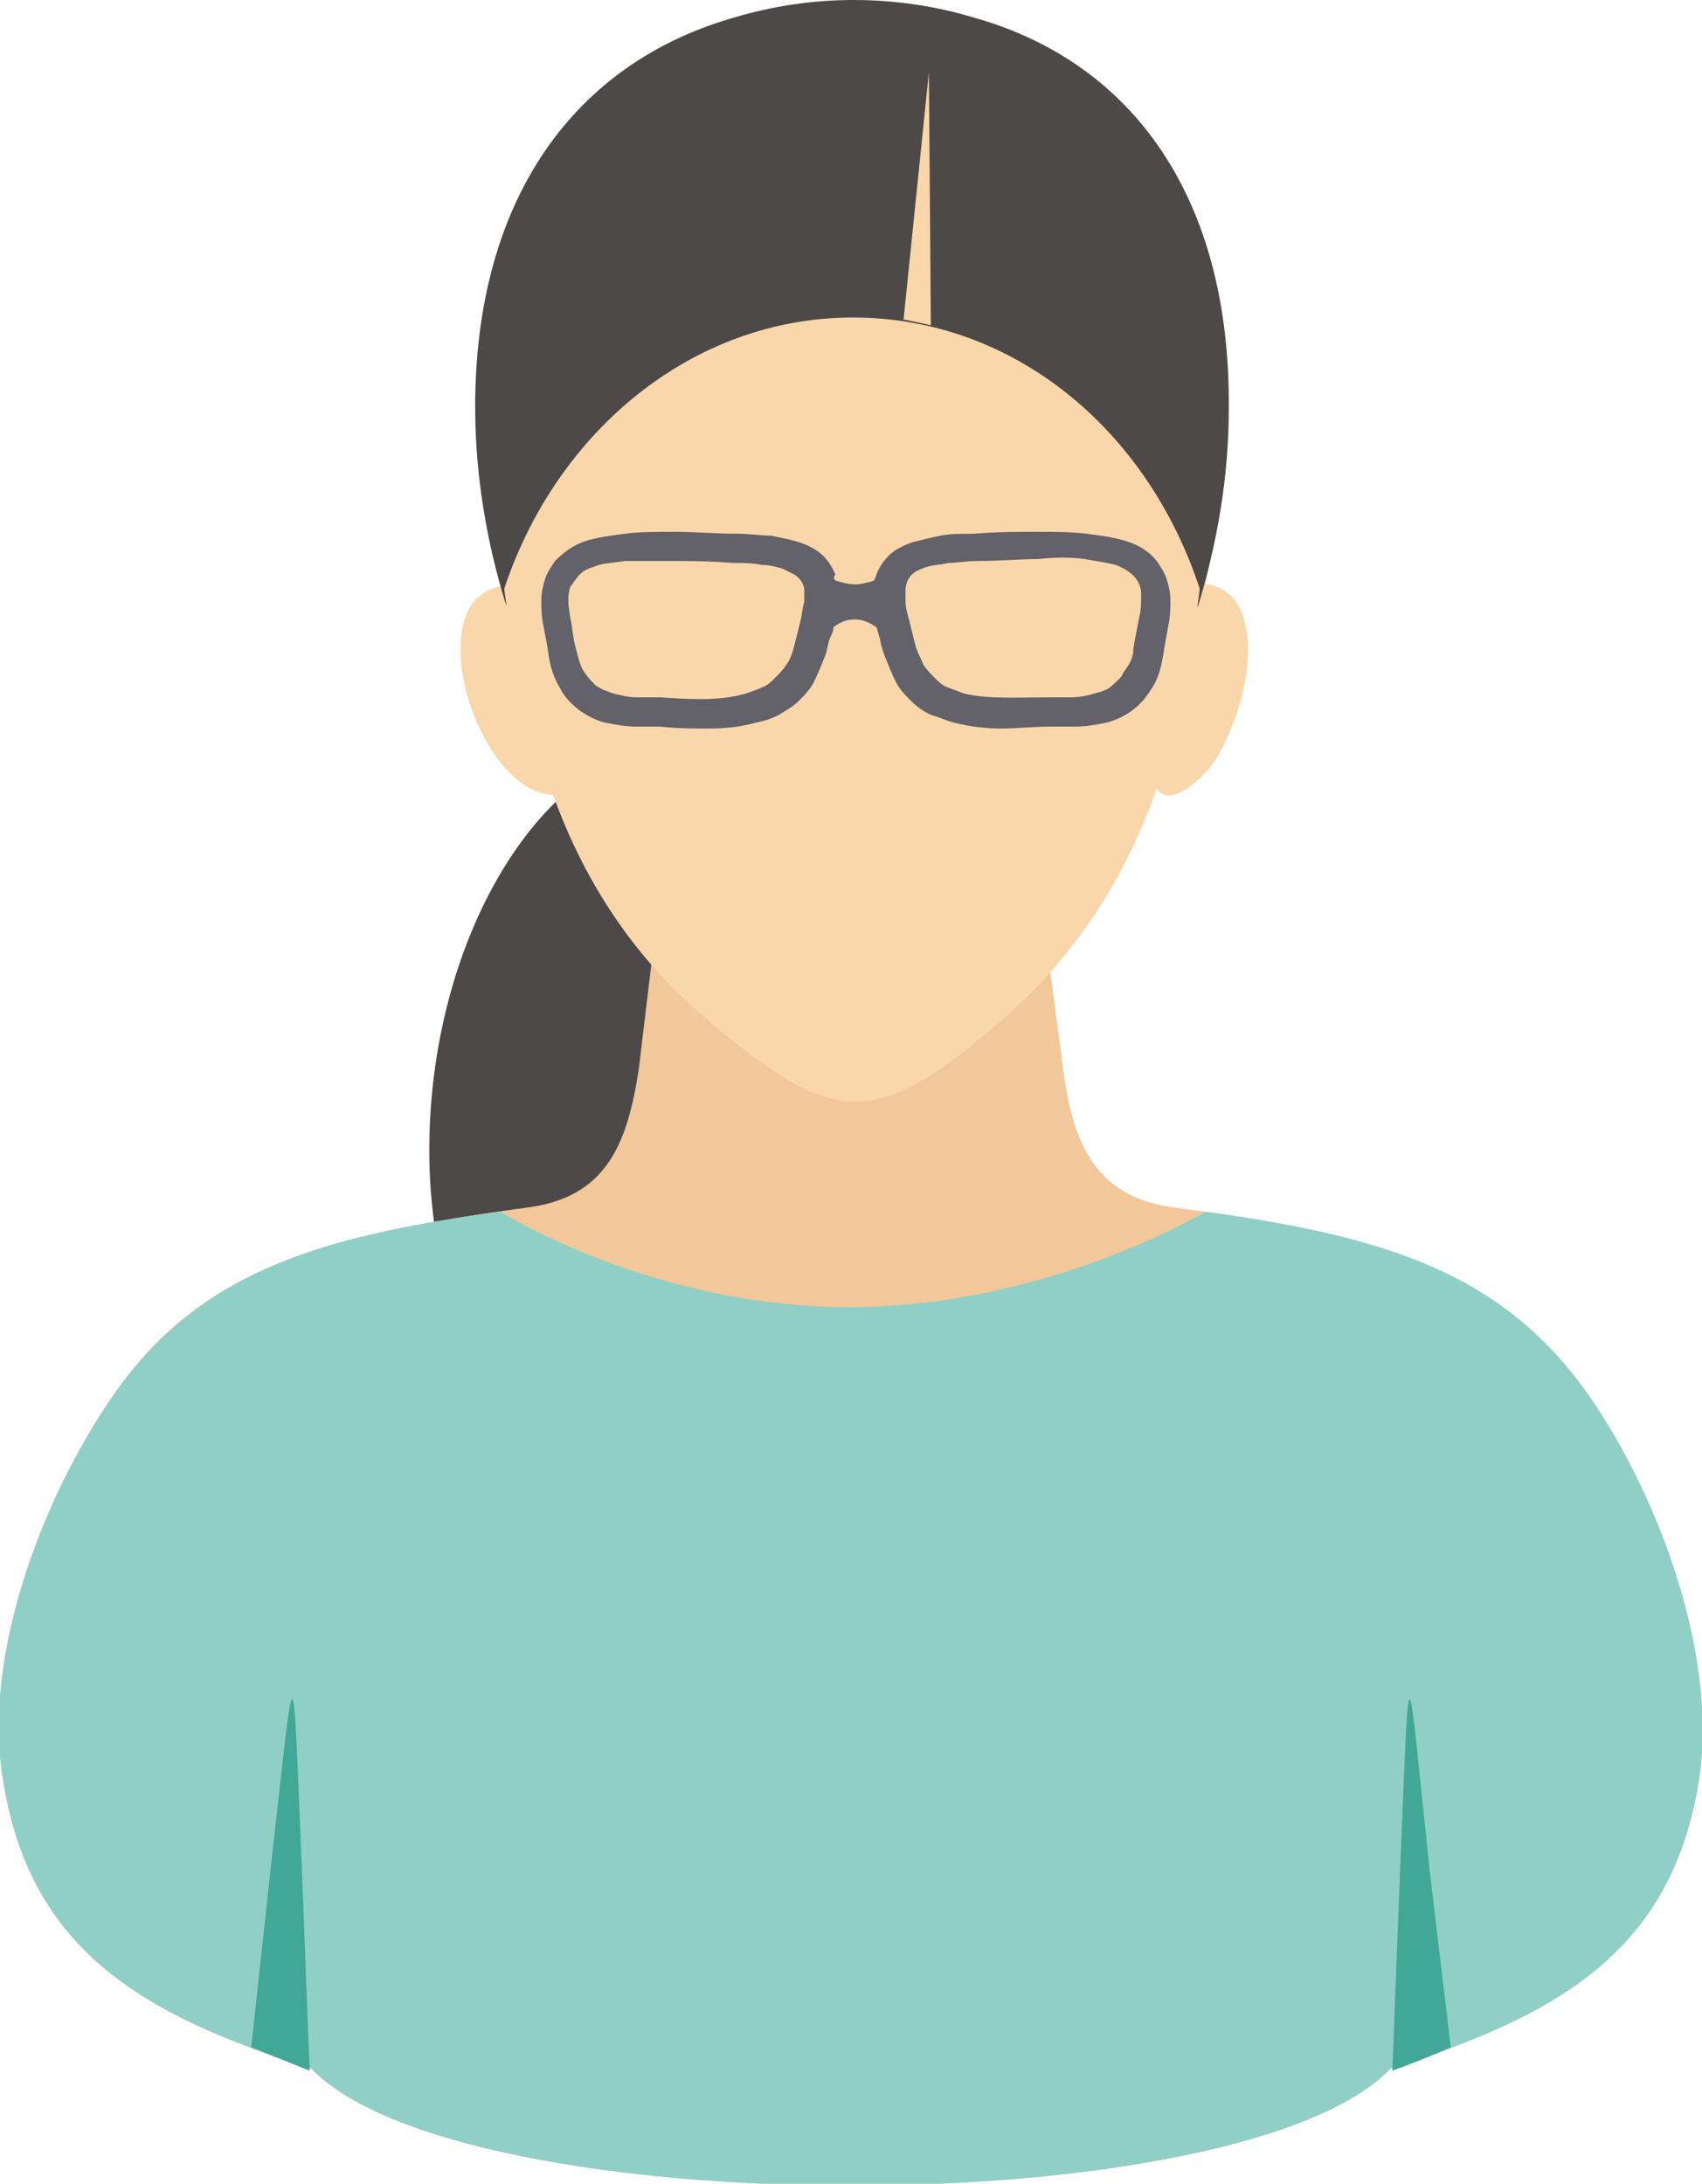
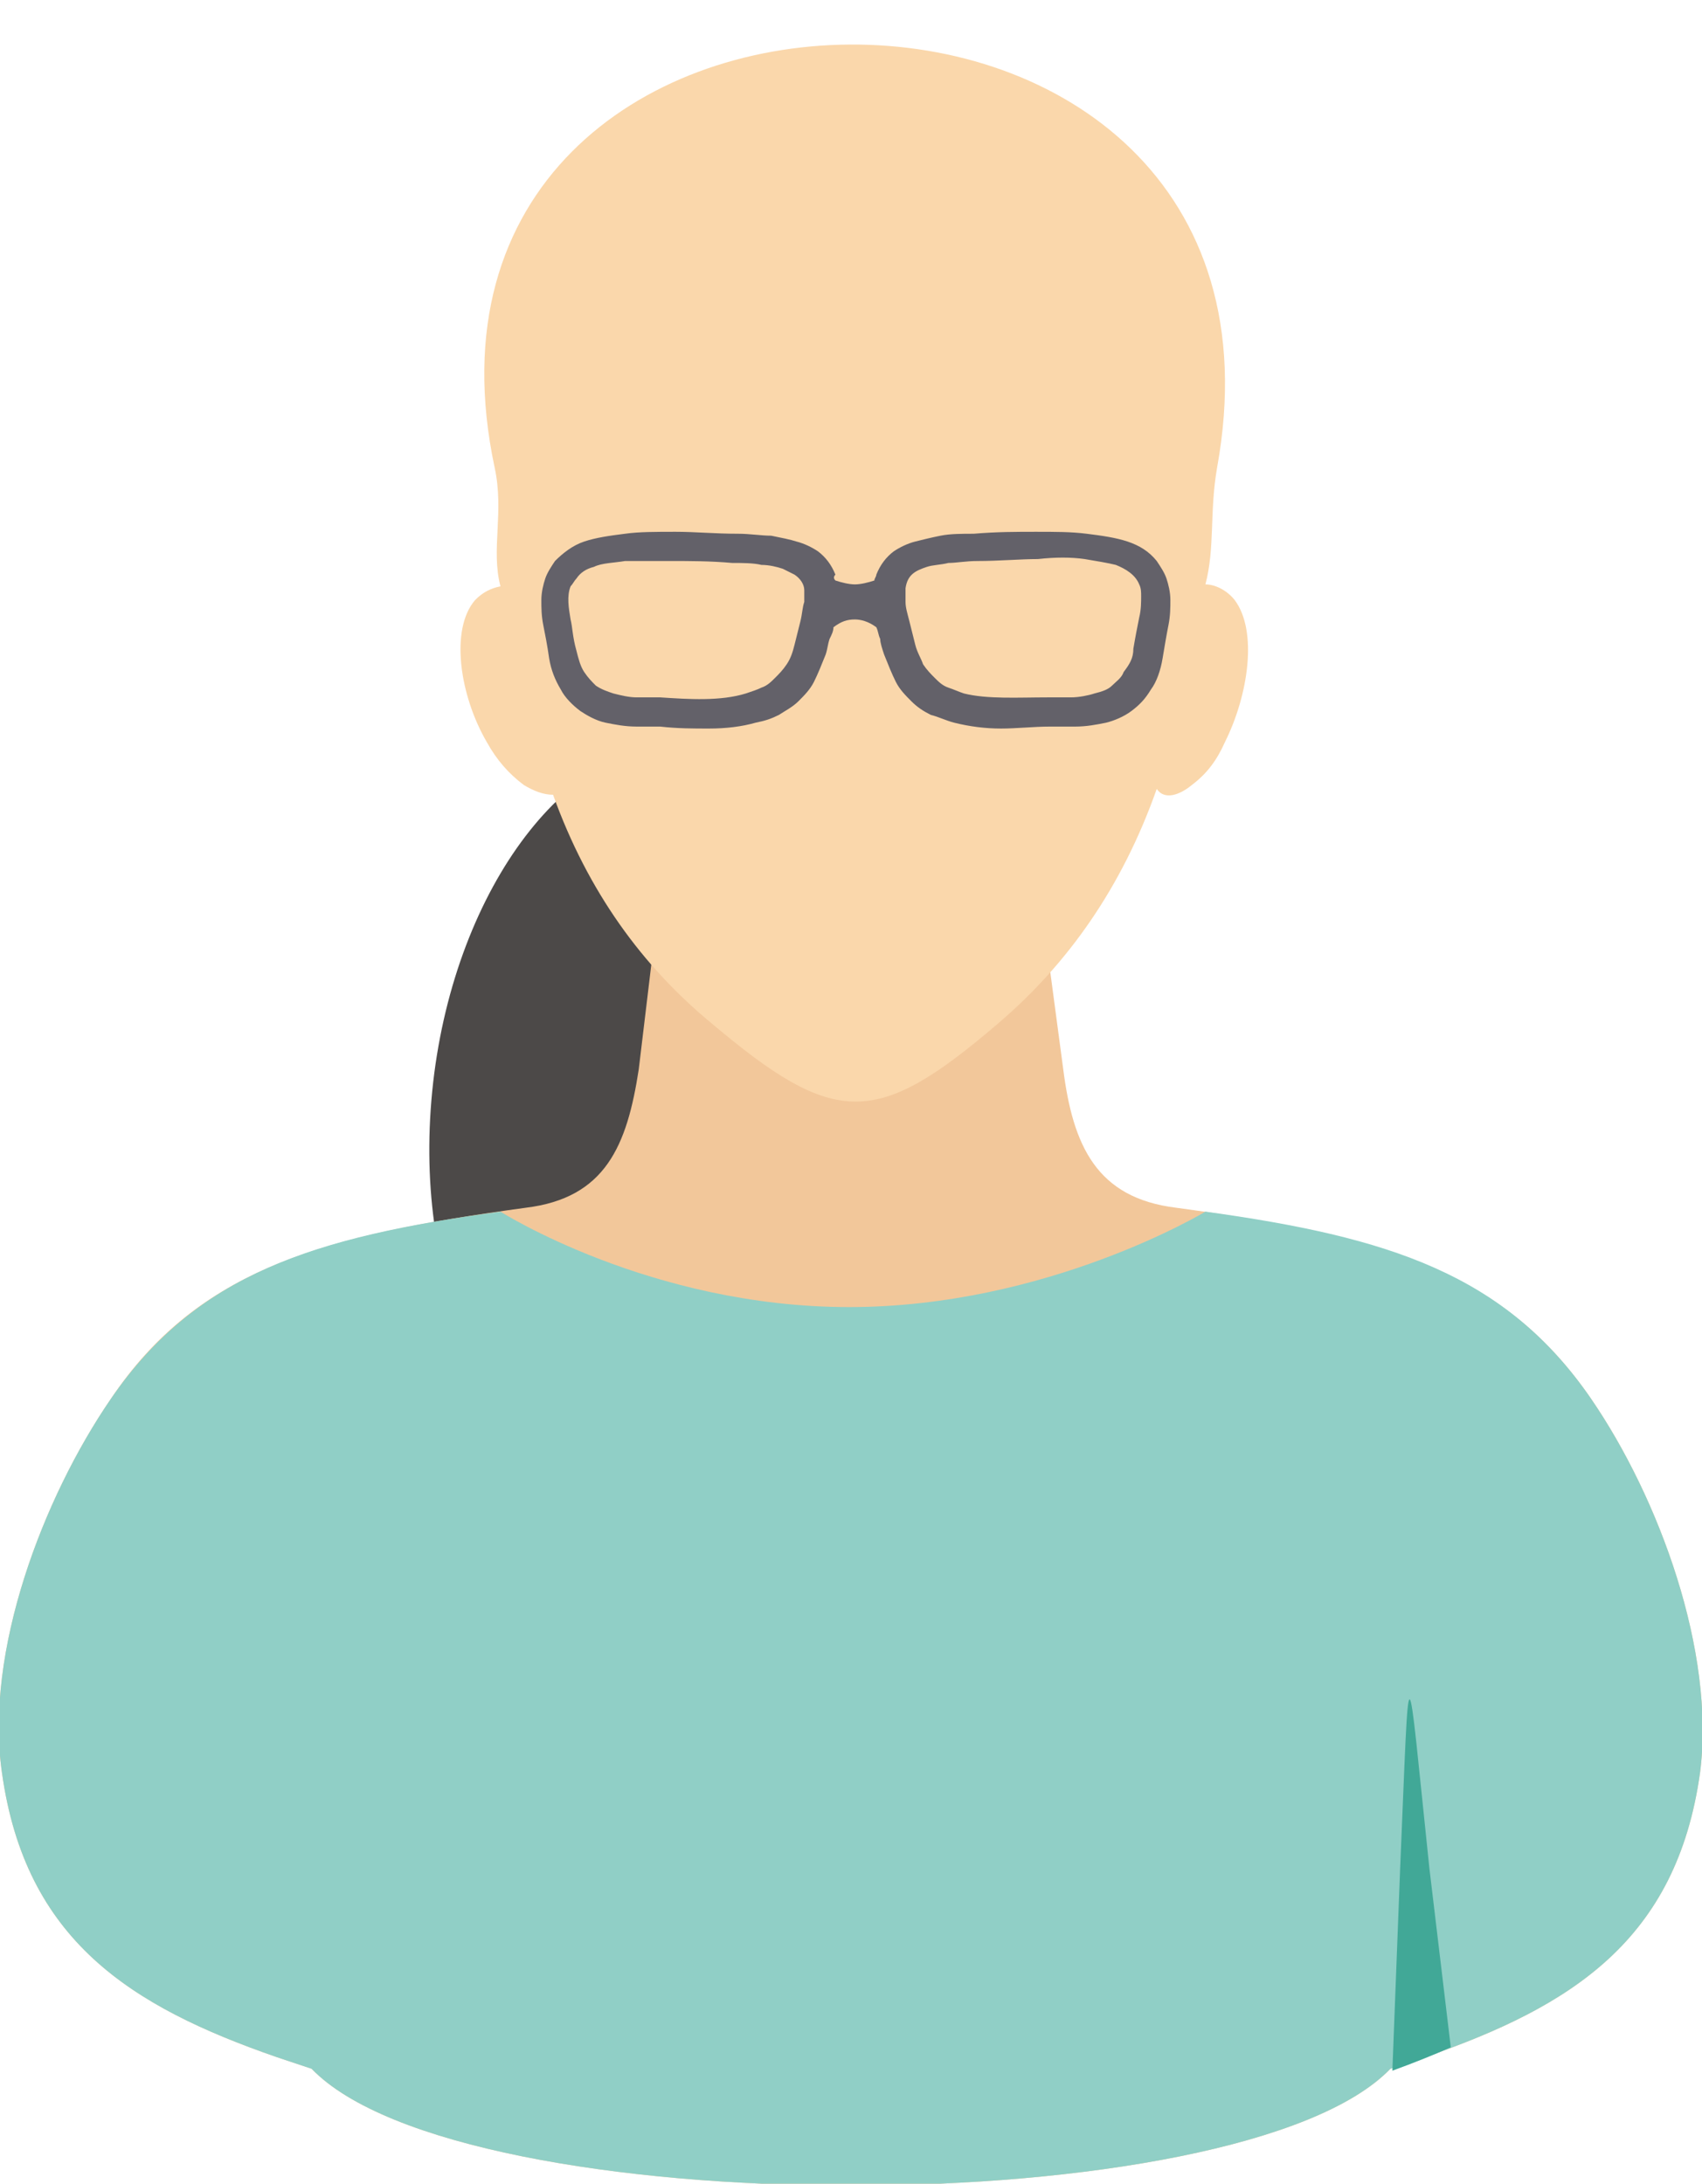
<svg xmlns="http://www.w3.org/2000/svg" xmlns:xlink="http://www.w3.org/1999/xlink" version="1.1" id="レイヤー_1" x="0px" y="0px" viewBox="0 0 87.4 112.1" style="enable-background:new 0 0 87.4 112.1;" xml:space="preserve">
  <style type="text/css">
	.st0{clip-path:url(#SVGID_2_);fill-rule:evenodd;clip-rule:evenodd;fill:#4C4948;}
	.st1{clip-path:url(#SVGID_2_);fill-rule:evenodd;clip-rule:evenodd;fill:#F2C79A;}
	.st2{clip-path:url(#SVGID_2_);fill-rule:evenodd;clip-rule:evenodd;fill:#90CFC6;}
	.st3{clip-path:url(#SVGID_2_);fill-rule:evenodd;clip-rule:evenodd;fill:#41A897;}
	.st4{clip-path:url(#SVGID_2_);fill-rule:evenodd;clip-rule:evenodd;fill:#FAD7AB;}
	.st5{clip-path:url(#SVGID_2_);fill-rule:evenodd;clip-rule:evenodd;fill:#636169;}
</style>
  <g>
    <defs>
      <rect id="SVGID_1_" width="87.4" height="112.1" />
    </defs>
    <clipPath id="SVGID_2_">
      <use xlink:href="#SVGID_1_" style="overflow:visible;" />
    </clipPath>
    <path class="st0" d="M35.7,38.3c-6.1-0.8-12.1,6.8-13.4,16.8C21,65.2,24.8,74,30.9,74.8C37,75.6,43,68.1,44.3,58   C45.6,47.9,41.7,39.1,35.7,38.3" />
    <path class="st1" d="M33.7,47.4l5.8,0.4c4.7,0,9.3-0.1,14.1-0.4l1,7.5c0.5,3.9,1.7,6.6,5.8,7.1c10.3,1.4,16.7,3.1,21.3,9.8   c3.5,5.1,6.4,13,5.6,19.2c-1.2,8.6-6.6,12-14.1,14.6c-0.6,0.2-1.2,0.4-1.8,0.6c-7.7,8-47.7,8-55.4,0c-0.6-0.2-1.2-0.4-1.8-0.6   c-7.5-2.6-12.9-6-14.1-14.6c-0.9-6.2,2.1-14.1,5.6-19.2c4.5-6.7,11-8.4,21.3-9.8c4.1-0.5,5.2-3.2,5.8-7.1L33.7,47.4z" />
    <path class="st2" d="M61.9,62.2c9.4,1.3,15.4,3.2,19.8,9.6c3.5,5.1,6.4,13,5.6,19.2c-1.2,8.6-6.6,12-14.1,14.6   c-0.6,0.2-1.2,0.4-1.8,0.6c-7.7,8-47.7,8-55.4,0c-0.6-0.2-1.2-0.4-1.8-0.6c-7.5-2.6-12.9-6-14.1-14.6c-0.9-6.2,2.1-14.1,5.6-19.2   c4.4-6.4,10.4-8.3,20-9.6c0,0,7.7,4.9,17.9,4.9S61.9,62.2,61.9,62.2" />
-     <path class="st3" d="M12.9,105.1c1,0.4,2,0.8,3,1.2l-0.4-10.4c-0.5-11.7-0.3-11.4-1.6,0L12.9,105.1z" />
    <path class="st3" d="M74.5,105.1c-0.9,0.4-1.9,0.8-3,1.2l0.4-10.4c0.5-11.7,0.3-11.4,1.5,0L74.5,105.1z" />
    <path class="st4" d="M28.4,40.8c1.8,5,4.6,8.8,8.1,11.7c6.4,5.4,8.5,5.4,14.8,0c3.5-3,6.3-6.9,8.1-12c0.4,0.6,1.2,0.3,1.8-0.2   c0.8-0.6,1.3-1.3,1.7-2.2c1.2-2.4,1.7-5.7,0.5-7.3c-0.4-0.5-1-0.8-1.5-0.8c0.5-1.9,0.2-3.7,0.6-6C67.8-5.2,19.3-4.7,25.4,24   c0.5,2.3-0.2,4.2,0.3,6.1c-0.5,0.1-0.9,0.3-1.3,0.7c-1.3,1.5-0.8,4.9,0.6,7.3c0.5,0.9,1.1,1.6,1.9,2.2   C27.4,40.6,27.9,40.8,28.4,40.8" />
-     <path class="st0" d="M26,31.1c-1-3.2-1.6-6.7-1.6-10.2c0-10.8,5.2-17.7,13.3-20c4-1.2,8.3-1.2,12.3,0c8.2,2.3,13.2,9.3,13.1,20.1   c0,3.5-0.6,6.9-1.6,10.2c0-0.3,0.1-0.7,0.1-1C58.9,22,52,16.3,43.8,16.3c-8.2,0-15.2,5.8-17.9,13.9C25.9,30.5,26,30.8,26,31.1    M61.7,29.2c0-0.3,0-0.5,0-0.8C61.7,28.6,61.7,28.9,61.7,29.2 M61.8,27.9c0-0.2,0-0.4,0-0.7C61.8,27.4,61.8,27.6,61.8,27.9" />
-     <path class="st4" d="M47.8,16.7c-0.4-0.1-0.9-0.2-1.4-0.3l1.3-12.7L47.8,16.7z" />
    <path class="st5" d="M38.7,37.1L38.7,37.1L38.7,37.1z M58.2,33.3c0.1-0.6,0.2-1.1,0.3-1.6c0.1-0.4,0.1-0.8,0.1-1.1   c0-0.2,0-0.4-0.1-0.6c-0.2-0.5-0.7-0.8-1.2-1c-0.4-0.1-1-0.2-1.6-0.3c-0.7-0.1-1.5-0.1-2.4,0c-0.9,0-2,0.1-3.1,0.1   c-0.6,0-1.1,0.1-1.5,0.1c-0.4,0.1-0.8,0.1-1.1,0.2c-0.6,0.2-1,0.4-1.1,1.1c0,0.2,0,0.4,0,0.7c0,0.3,0.1,0.6,0.2,1   c0.1,0.4,0.2,0.8,0.3,1.2c0.1,0.4,0.3,0.7,0.4,1c0.2,0.3,0.4,0.5,0.6,0.7v0c0.2,0.2,0.4,0.4,0.7,0.5c0.3,0.1,0.5,0.2,0.8,0.3l0,0   l0,0l0,0l0,0c1.2,0.3,2.8,0.2,4.3,0.2l0,0l0.2,0c0.3,0,0.7,0,1,0h0h0c0.4,0,0.9-0.1,1.2-0.2c0.4-0.1,0.7-0.2,0.9-0.4l0,0   c0.2-0.2,0.5-0.4,0.6-0.7C58,34.1,58.2,33.8,58.2,33.3L58.2,33.3z M42.9,29.8c0.3,0.1,0.7,0.2,1,0.2v0c0.3,0,0.7-0.1,1-0.2   c0-0.1,0.1-0.2,0.1-0.3h0c0.2-0.5,0.5-0.9,0.9-1.2c0.3-0.2,0.7-0.4,1.1-0.5v0c0.4-0.1,0.8-0.2,1.3-0.3c0.5-0.1,1.1-0.1,1.7-0.1   c1.2-0.1,2.2-0.1,3.2-0.1c1,0,1.8,0,2.6,0.1c0.8,0.1,1.5,0.2,2.1,0.4c0.6,0.2,1.1,0.5,1.5,1c0.2,0.3,0.4,0.6,0.5,0.9h0   c0.1,0.3,0.2,0.7,0.2,1.1c0,0.4,0,0.8-0.1,1.3c-0.1,0.5-0.2,1.1-0.3,1.7l0,0c-0.1,0.6-0.3,1.2-0.6,1.6c-0.3,0.5-0.6,0.8-1,1.1   c-0.4,0.3-0.9,0.5-1.3,0.6c-0.5,0.1-1,0.2-1.6,0.2h0h0H55c-0.3,0-0.7,0-1,0l-0.1,0c-0.8,0-1.7,0.1-2.5,0.1c-0.8,0-1.6-0.1-2.4-0.3   h0l0,0l0,0l0,0c-0.4-0.1-0.8-0.3-1.2-0.4c-0.4-0.2-0.7-0.4-1-0.7h0c-0.3-0.3-0.6-0.6-0.8-1c-0.2-0.4-0.4-0.9-0.6-1.4   c-0.1-0.3-0.2-0.6-0.2-0.8c-0.1-0.2-0.1-0.4-0.2-0.6c-0.4-0.3-0.8-0.4-1.1-0.4c-0.4,0-0.7,0.1-1.1,0.4c0,0.2-0.1,0.4-0.2,0.6   c-0.1,0.3-0.1,0.5-0.2,0.8c-0.2,0.5-0.4,1-0.6,1.4c-0.2,0.4-0.5,0.7-0.8,1c-0.3,0.3-0.7,0.5-1,0.7c-0.4,0.2-0.7,0.3-1.2,0.4l0,0   l0,0l0,0h0l0,0c-0.7,0.2-1.5,0.3-2.4,0.3c-0.8,0-1.6,0-2.5-0.1l-0.1,0c-0.4,0-0.8,0-1.1,0h0h0h0h0h0c-0.6,0-1.1-0.1-1.6-0.2   c-0.5-0.1-1-0.4-1.3-0.6c-0.4-0.3-0.8-0.7-1-1.1c-0.3-0.5-0.5-1-0.6-1.6l0,0v0c-0.1-0.7-0.2-1.2-0.3-1.7c-0.1-0.5-0.1-0.9-0.1-1.3   c0-0.4,0.1-0.8,0.2-1.1c0.1-0.3,0.3-0.6,0.5-0.9c0.4-0.4,0.9-0.8,1.5-1c0.6-0.2,1.3-0.3,2.1-0.4c0.7-0.1,1.6-0.1,2.6-0.1   c1,0,2,0.1,3.2,0.1c0.6,0,1.2,0.1,1.7,0.1c0.5,0.1,1,0.2,1.3,0.3c0.4,0.1,0.8,0.3,1.1,0.5c0.4,0.3,0.7,0.7,0.9,1.2   C42.8,29.6,42.8,29.7,42.9,29.8 M29.3,31.8c0.1,0.4,0.1,0.9,0.3,1.6l0,0c0.1,0.4,0.2,0.8,0.4,1.1c0.2,0.3,0.4,0.5,0.6,0.7v0   c0.3,0.2,0.6,0.3,0.9,0.4c0.4,0.1,0.8,0.2,1.2,0.2h0c0.4,0,0.7,0,1,0l0.2,0l0,0c1.5,0.1,3.1,0.2,4.4-0.2l0,0l0,0v0l0,0l0,0   c0.3-0.1,0.6-0.2,0.8-0.3c0.3-0.1,0.5-0.3,0.7-0.5v0c0.2-0.2,0.4-0.4,0.6-0.7c0.2-0.3,0.3-0.6,0.4-1c0.1-0.4,0.2-0.8,0.3-1.2   c0.1-0.4,0.1-0.7,0.2-1c0-0.2,0-0.5,0-0.6c0-0.3-0.2-0.6-0.5-0.8c-0.2-0.1-0.4-0.2-0.6-0.3c-0.3-0.1-0.7-0.2-1.1-0.2   c-0.4-0.1-1-0.1-1.5-0.1h0c-1.1-0.1-2.2-0.1-3.1-0.1c-0.9,0-1.7,0-2.4,0c-0.6,0.1-1.2,0.1-1.6,0.3c-0.4,0.1-0.7,0.3-0.9,0.6   c-0.1,0.1-0.2,0.3-0.3,0.4C29.1,30.6,29.2,31.2,29.3,31.8" />
  </g>
</svg>